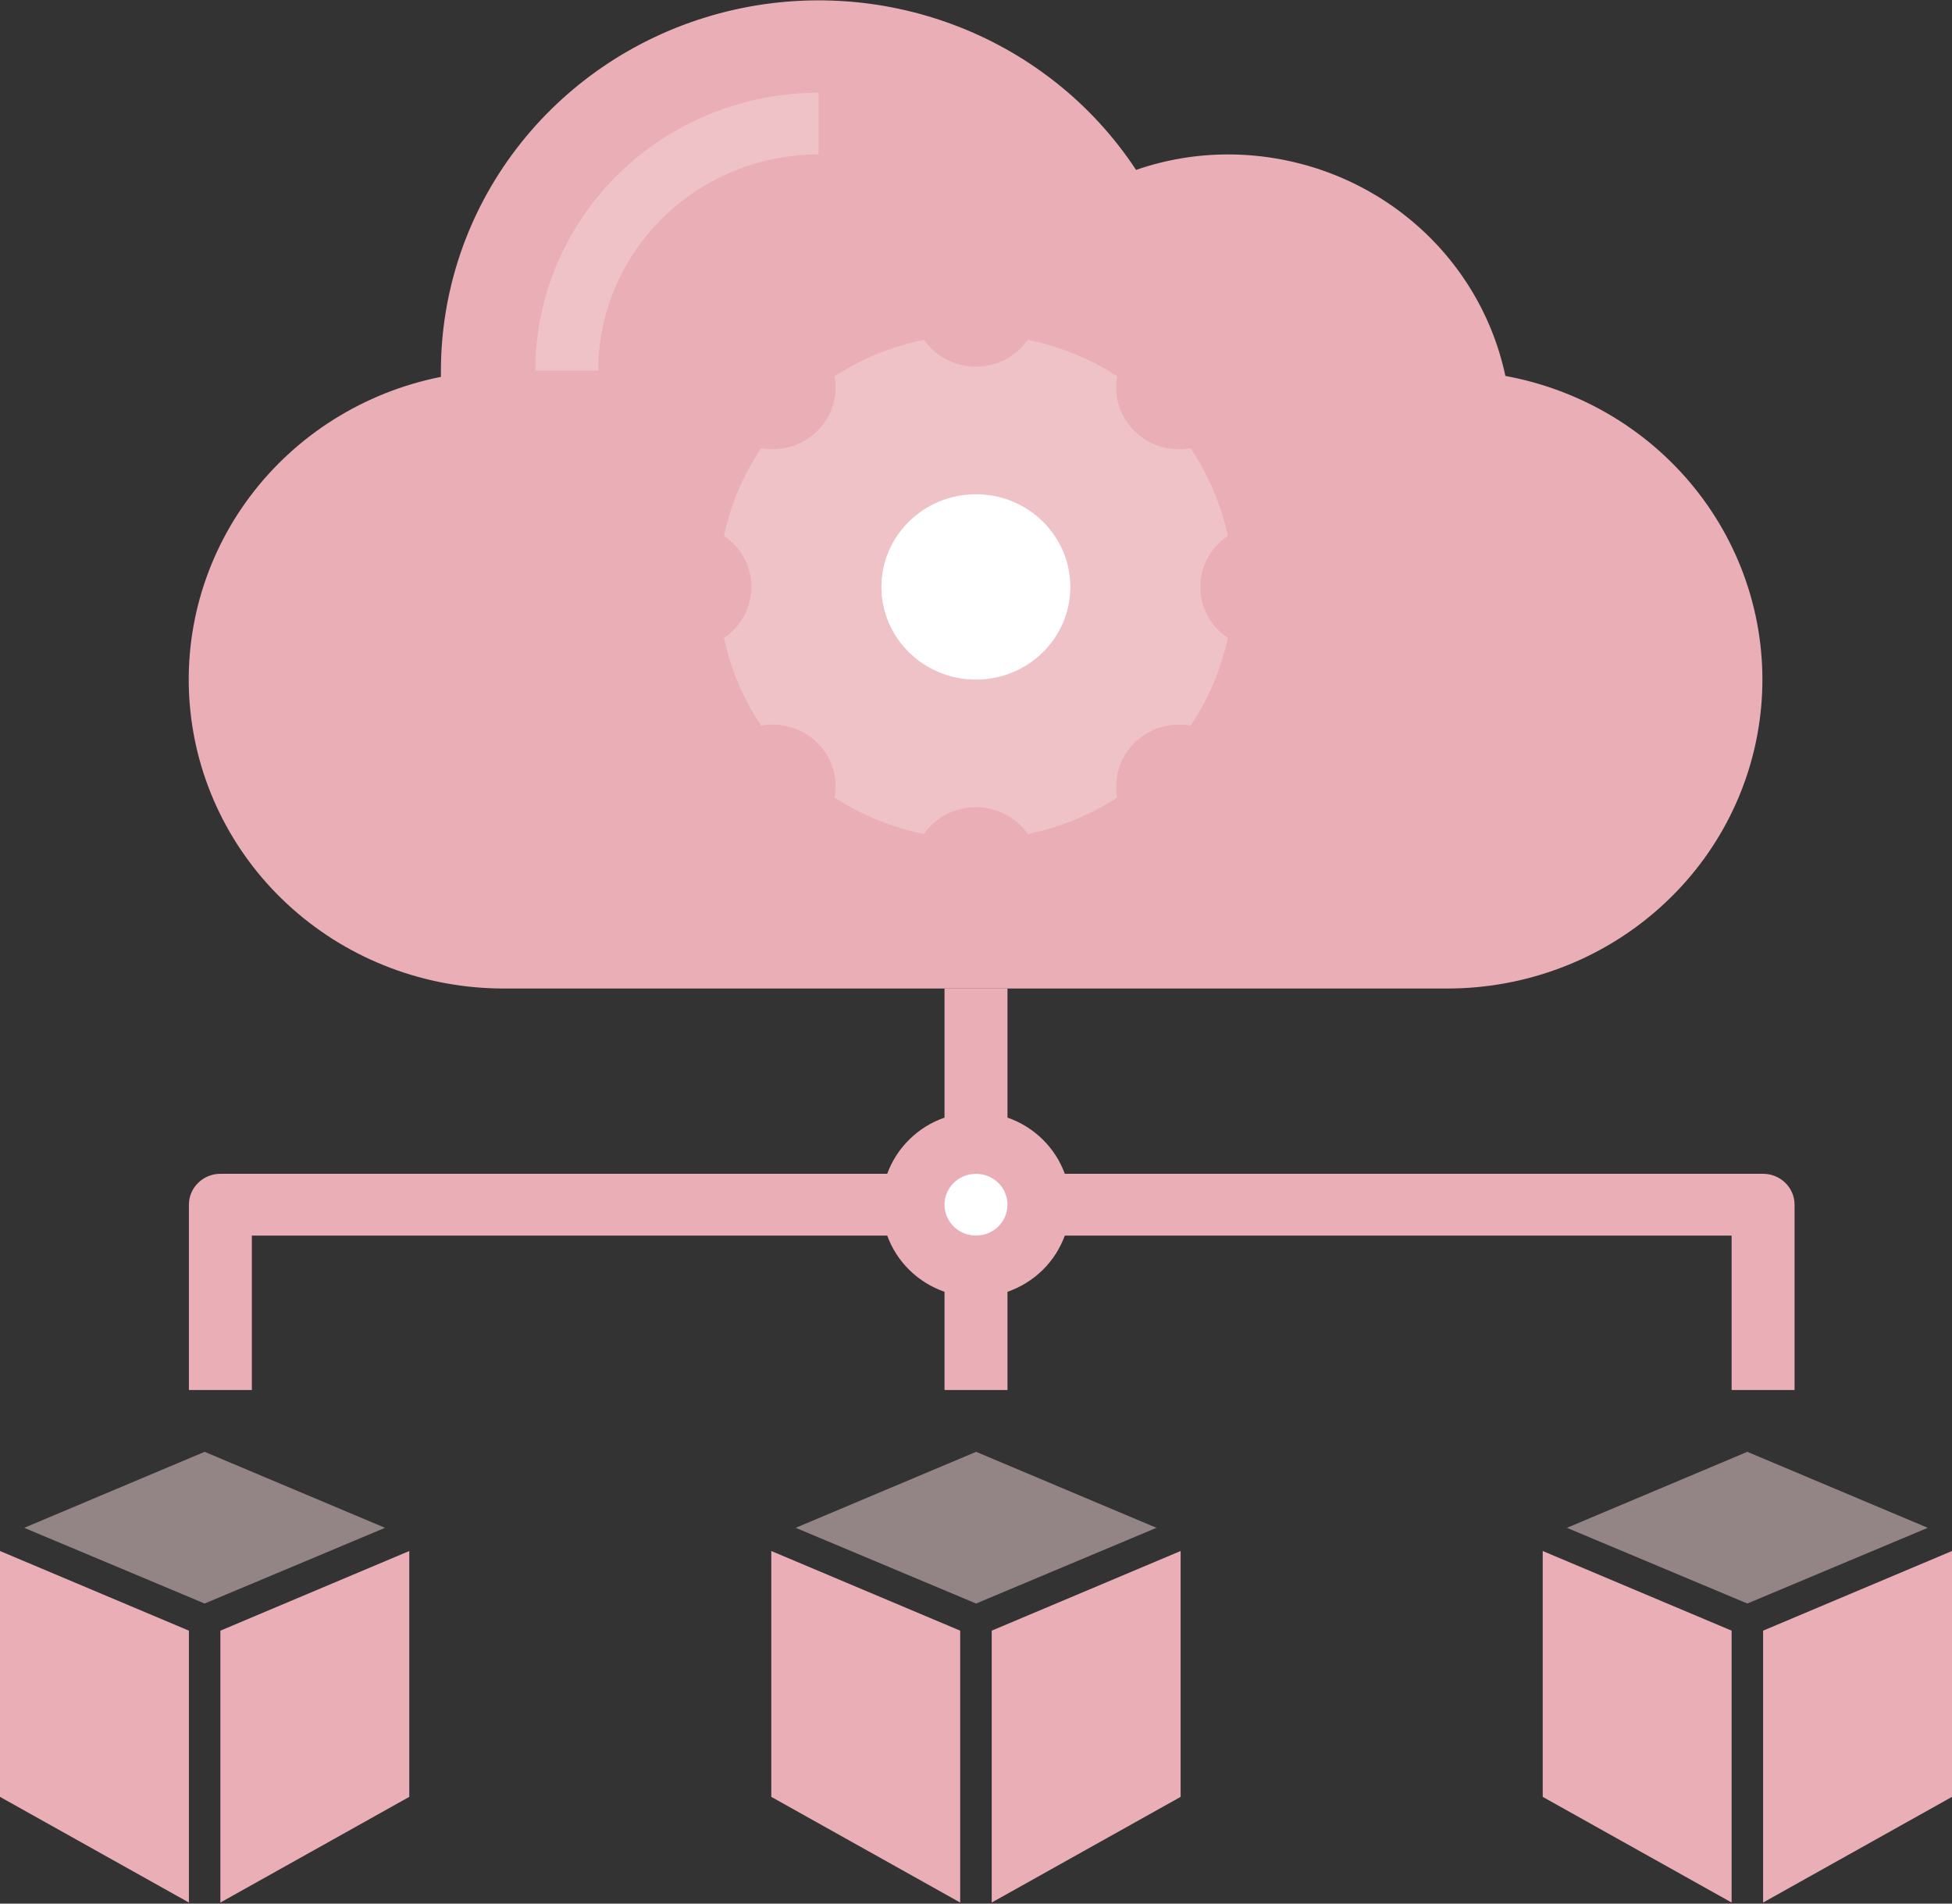
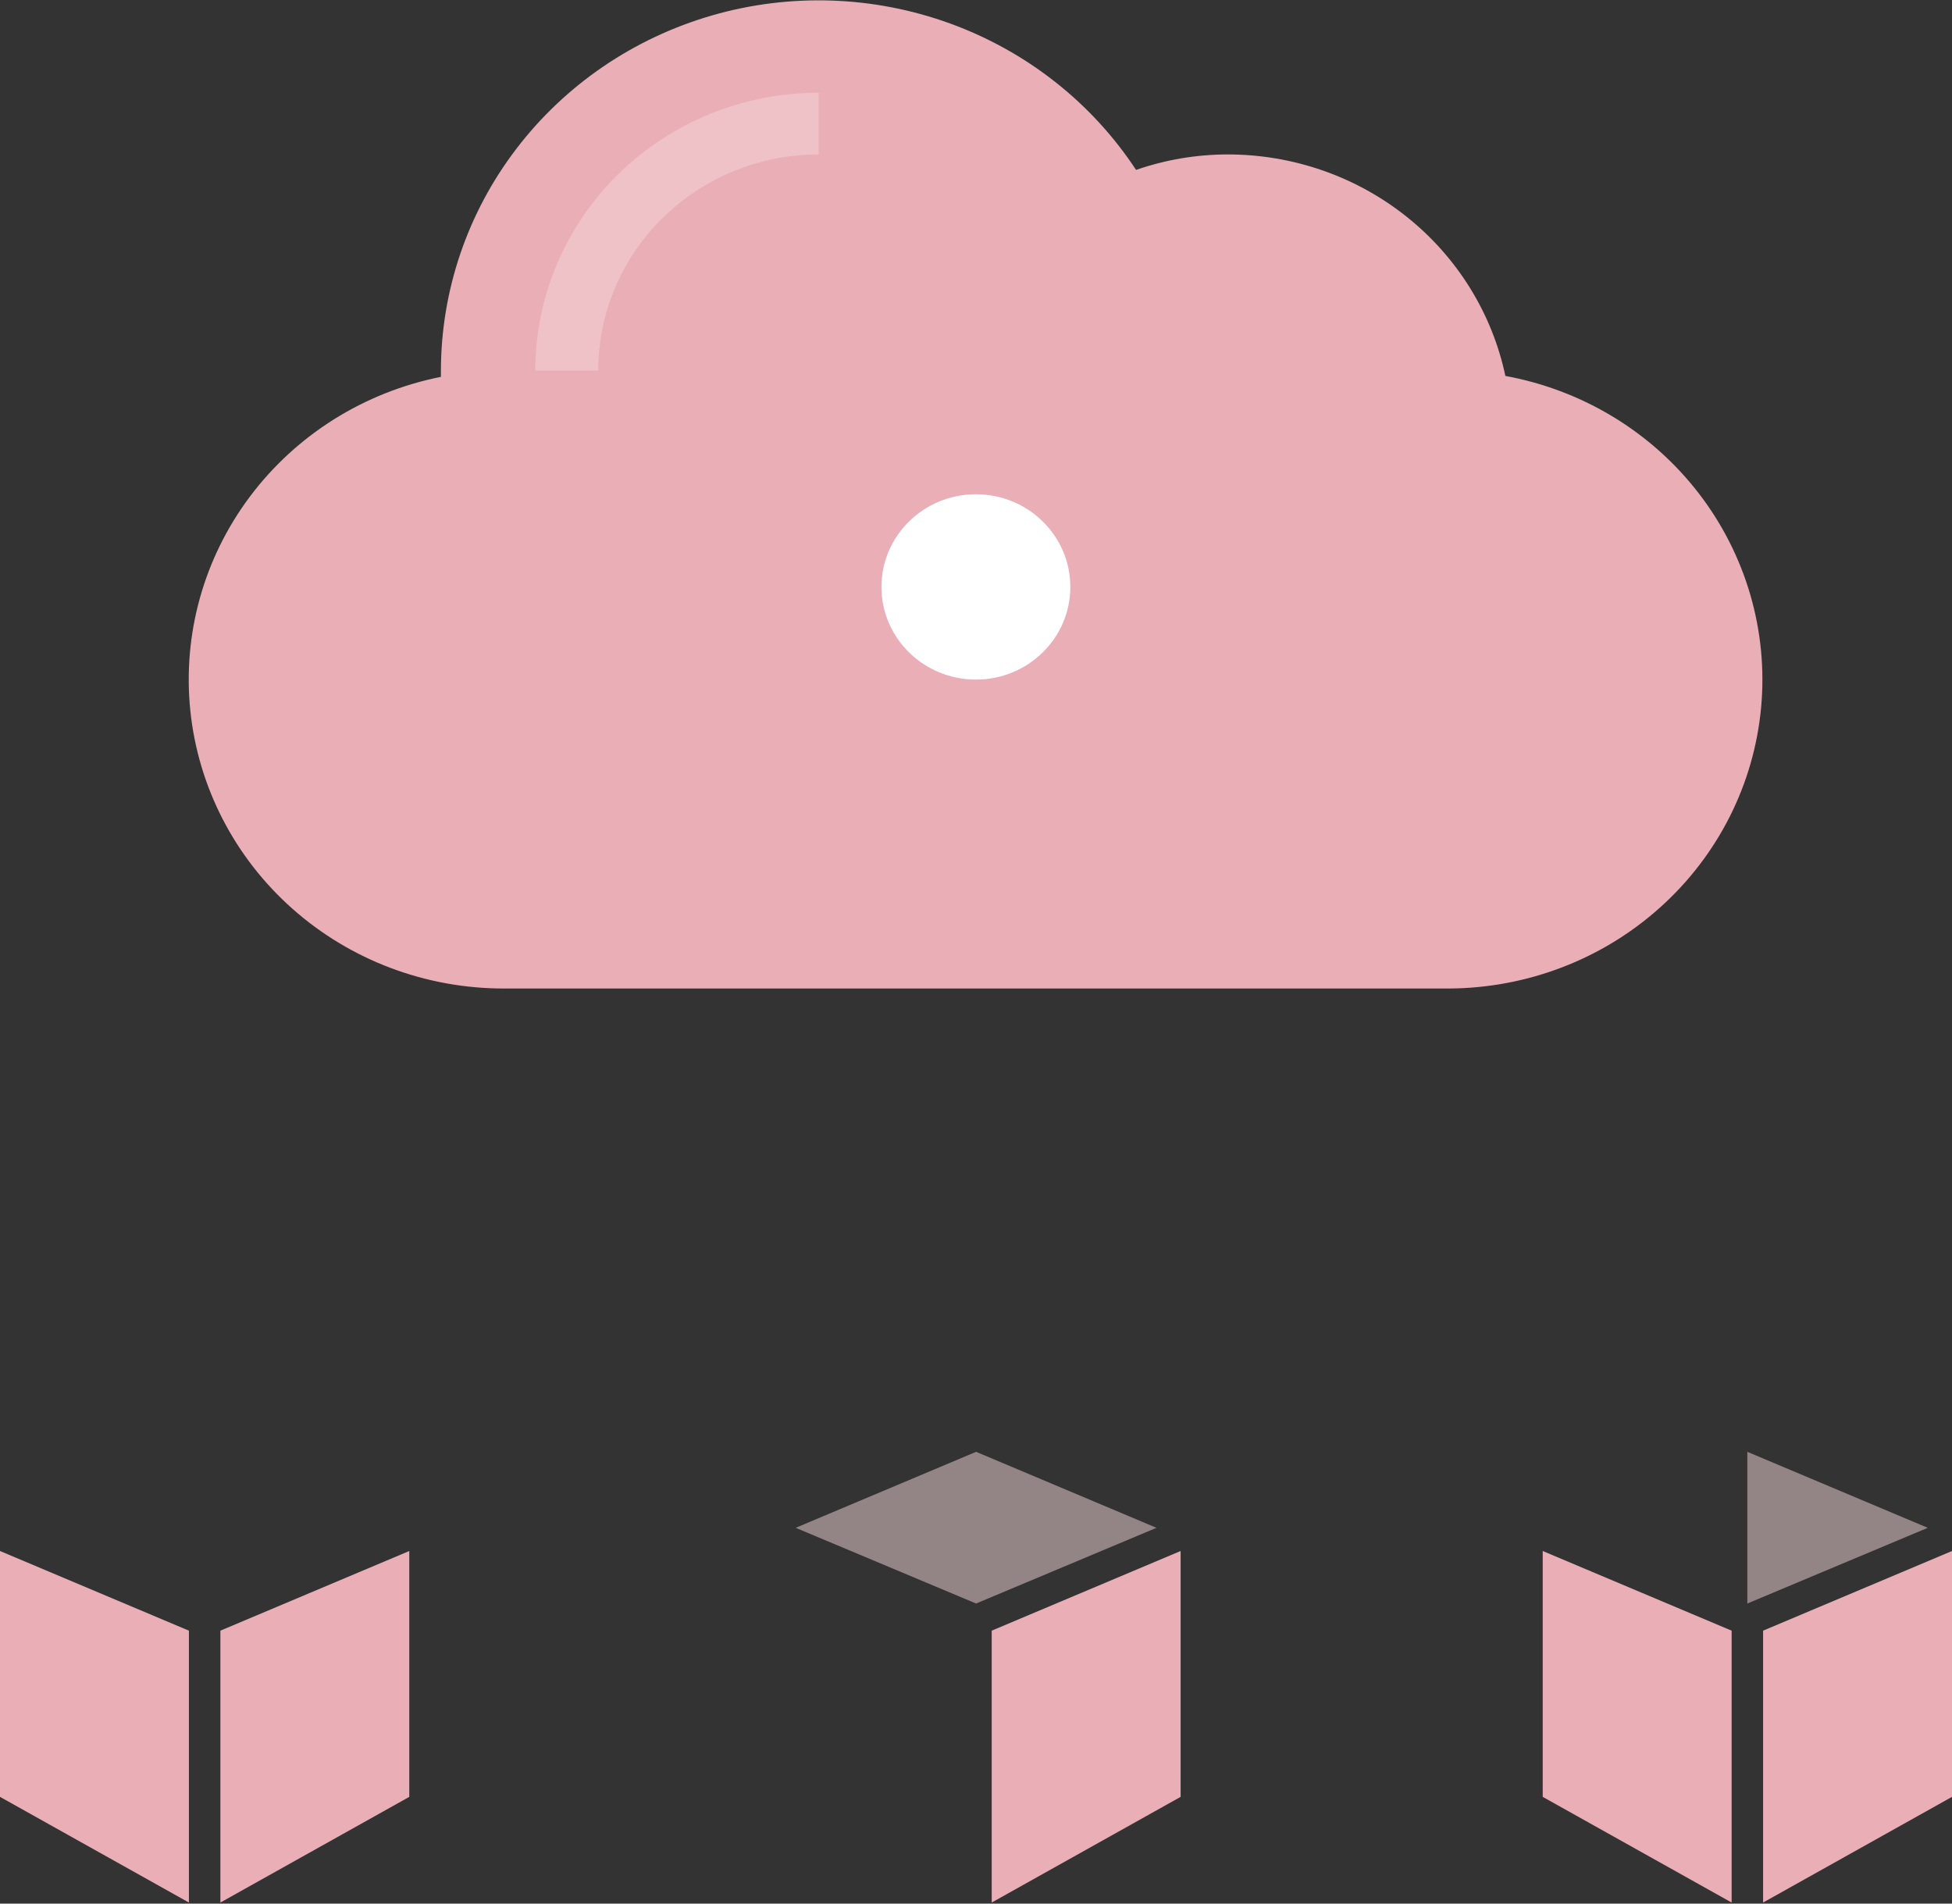
<svg xmlns="http://www.w3.org/2000/svg" width="40" height="39" viewBox="0 0 40 39" fill="none">
  <rect x="0" y="0" width="40" height="39" fill="#333333" stroke="none" />
-   <path d="M20.001 25.948C20.714 25.948 21.292 25.381 21.292 24.682C21.292 23.983 20.714 23.416 20.001 23.416C19.289 23.416 18.711 23.983 18.711 24.682C18.711 25.381 19.289 25.948 20.001 25.948Z" fill="white" />
-   <path d="M36.129 24.048H21.82C21.723 23.783 21.568 23.542 21.365 23.343C21.162 23.143 20.916 22.991 20.645 22.897V20.251H19.355V22.897C19.084 22.991 18.839 23.143 18.636 23.343C18.433 23.542 18.277 23.783 18.181 24.048H4.516C4.345 24.048 4.181 24.115 4.06 24.234C3.939 24.352 3.871 24.513 3.871 24.681V28.478H5.161V25.314H18.181C18.277 25.579 18.433 25.821 18.636 26.02C18.839 26.219 19.084 26.371 19.355 26.466V28.478H20.645V26.466C20.916 26.371 21.162 26.219 21.365 26.02C21.568 25.821 21.723 25.579 21.82 25.314H35.484V28.478H36.774V24.681C36.774 24.513 36.706 24.352 36.585 24.234C36.464 24.115 36.3 24.048 36.129 24.048ZM20 25.314C19.872 25.314 19.748 25.277 19.642 25.207C19.536 25.138 19.453 25.039 19.404 24.923C19.355 24.808 19.343 24.68 19.367 24.558C19.392 24.435 19.454 24.322 19.544 24.234C19.634 24.145 19.749 24.085 19.874 24.061C19.999 24.036 20.129 24.049 20.247 24.097C20.365 24.145 20.466 24.226 20.537 24.33C20.607 24.434 20.645 24.556 20.645 24.681C20.645 24.849 20.577 25.01 20.456 25.129C20.335 25.247 20.171 25.314 20 25.314Z" fill="#EAAEB7" />
  <path d="M30.848 7.702C30.576 6.42 29.863 5.269 28.828 4.443C27.793 3.616 26.499 3.165 25.164 3.164C24.522 3.164 23.885 3.271 23.28 3.481C22.374 2.104 21.038 1.052 19.471 0.482C17.905 -0.088 16.193 -0.147 14.591 0.316C12.988 0.779 11.581 1.738 10.58 3.05C9.578 4.361 9.037 5.956 9.035 7.594V7.721C7.467 8.033 6.073 8.906 5.124 10.17C4.176 11.433 3.739 12.998 3.9 14.559C4.061 16.12 4.807 17.568 5.995 18.62C7.182 19.672 8.725 20.253 10.325 20.252H29.68C31.287 20.247 32.834 19.656 34.019 18.591C35.205 17.527 35.942 16.068 36.088 14.498C36.234 12.929 35.778 11.362 34.809 10.105C33.84 8.848 32.427 7.991 30.848 7.702Z" fill="#EAAEB7" />
  <path d="M12.259 7.594H10.969C10.969 6.084 11.581 4.635 12.669 3.567C13.758 2.499 15.235 1.899 16.775 1.899V3.164C15.577 3.164 14.429 3.631 13.582 4.462C12.735 5.293 12.259 6.42 12.259 7.594Z" fill="#F5D6DB" fill-opacity="0.5" />
-   <path d="M25.159 10.98C25.024 10.339 24.765 9.729 24.397 9.183C24.192 9.22 23.98 9.207 23.78 9.147C23.58 9.086 23.398 8.978 23.25 8.833C23.102 8.688 22.993 8.51 22.931 8.314C22.869 8.118 22.856 7.91 22.894 7.708C22.337 7.347 21.715 7.093 21.062 6.961C20.943 7.131 20.784 7.27 20.599 7.366C20.413 7.461 20.207 7.512 19.997 7.512C19.788 7.512 19.581 7.461 19.396 7.366C19.21 7.27 19.051 7.131 18.933 6.961C18.279 7.093 17.657 7.347 17.101 7.708C17.139 7.91 17.126 8.118 17.064 8.314C17.002 8.51 16.892 8.688 16.744 8.833C16.596 8.978 16.414 9.086 16.215 9.147C16.015 9.207 15.803 9.22 15.597 9.183C15.229 9.729 14.97 10.339 14.836 10.98C15.009 11.096 15.15 11.252 15.248 11.434C15.346 11.616 15.397 11.818 15.397 12.024C15.397 12.23 15.346 12.432 15.248 12.614C15.15 12.796 15.009 12.952 14.836 13.068C14.97 13.71 15.229 14.32 15.597 14.866C15.803 14.828 16.015 14.841 16.215 14.902C16.414 14.963 16.596 15.07 16.744 15.215C16.892 15.36 17.002 15.539 17.064 15.735C17.126 15.931 17.139 16.138 17.101 16.34C17.657 16.701 18.279 16.955 18.933 17.087C19.051 16.917 19.21 16.779 19.396 16.683C19.581 16.587 19.788 16.537 19.997 16.537C20.207 16.537 20.413 16.587 20.599 16.683C20.784 16.779 20.943 16.917 21.062 17.087C21.715 16.955 22.337 16.701 22.894 16.34C22.856 16.138 22.869 15.931 22.931 15.735C22.993 15.539 23.102 15.36 23.25 15.215C23.398 15.07 23.58 14.963 23.78 14.902C23.98 14.841 24.192 14.828 24.397 14.866C24.765 14.32 25.024 13.71 25.159 13.068C24.985 12.952 24.844 12.796 24.746 12.614C24.648 12.432 24.597 12.23 24.597 12.024C24.597 11.818 24.648 11.616 24.746 11.434C24.844 11.252 24.985 11.096 25.159 10.98Z" fill="#F5D6DB" fill-opacity="0.5" />
  <path d="M19.998 13.923C21.067 13.923 21.933 13.073 21.933 12.025C21.933 10.976 21.067 10.126 19.998 10.126C18.929 10.126 18.062 10.976 18.062 12.025C18.062 13.073 18.929 13.923 19.998 13.923Z" fill="white" />
  <path d="M0 36.813L3.871 38.978V33.408L0 31.776V36.813Z" fill="#EAAEB7" />
-   <path d="M15.805 36.813L19.676 38.978V33.408L15.805 31.776V36.813Z" fill="#EAAEB7" />
  <path d="M20.002 29.744L16.305 31.301L20.002 32.852L23.698 31.301L20.002 29.744Z" fill="#F5D6DB" fill-opacity="0.5" />
  <path d="M4.516 38.978L8.387 36.813V31.776L4.516 33.408V38.978ZM20.322 38.978L24.193 36.813V31.776L20.322 33.408V38.978Z" fill="#EAAEB7" />
-   <path d="M4.193 29.744L0.496 31.301L4.193 32.852L7.89 31.301L4.193 29.744Z" fill="#F5D6DB" fill-opacity="0.5" />
  <path d="M36.129 38.978L40 36.813V31.776L36.129 33.408V38.978Z" fill="#EAAEB7" />
-   <path d="M35.806 29.744L32.109 31.301L35.806 32.852L39.503 31.301L35.806 29.744Z" fill="#F5D6DB" fill-opacity="0.5" />
+   <path d="M35.806 29.744L35.806 32.852L39.503 31.301L35.806 29.744Z" fill="#F5D6DB" fill-opacity="0.5" />
  <path d="M31.613 36.813L35.484 38.978V33.408L31.613 31.776V36.813Z" fill="#EAAEB7" />
</svg>